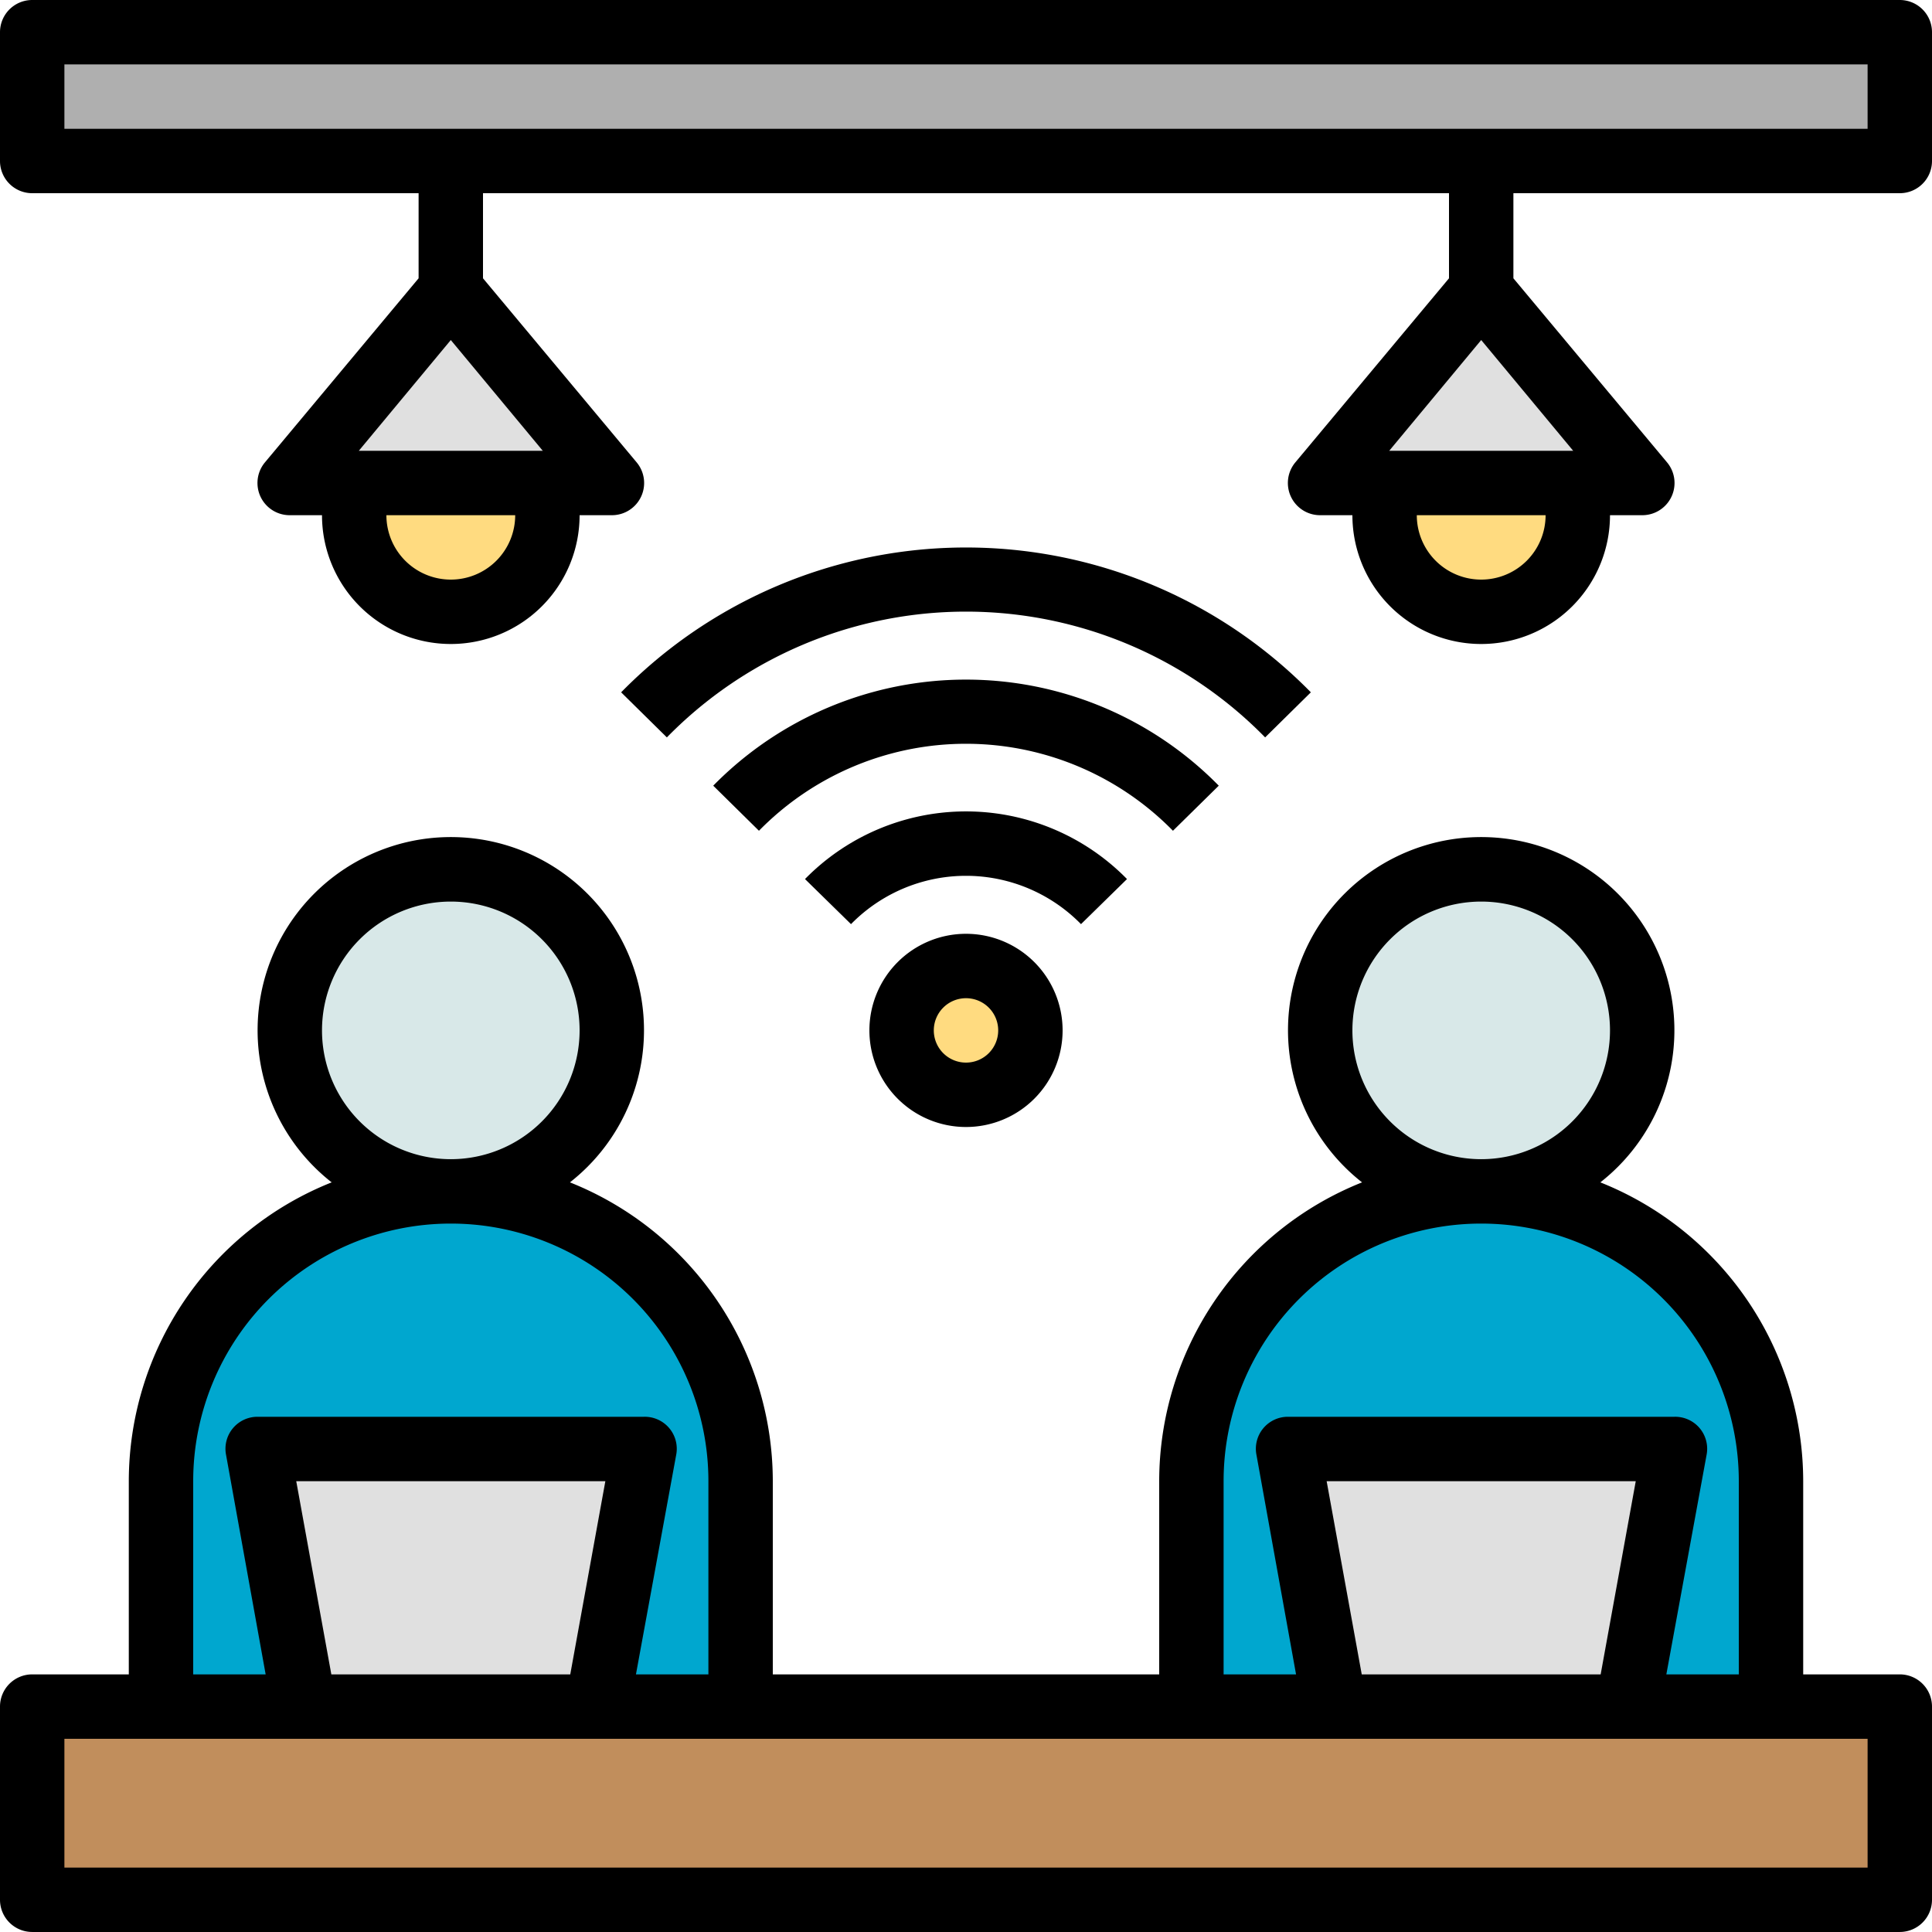
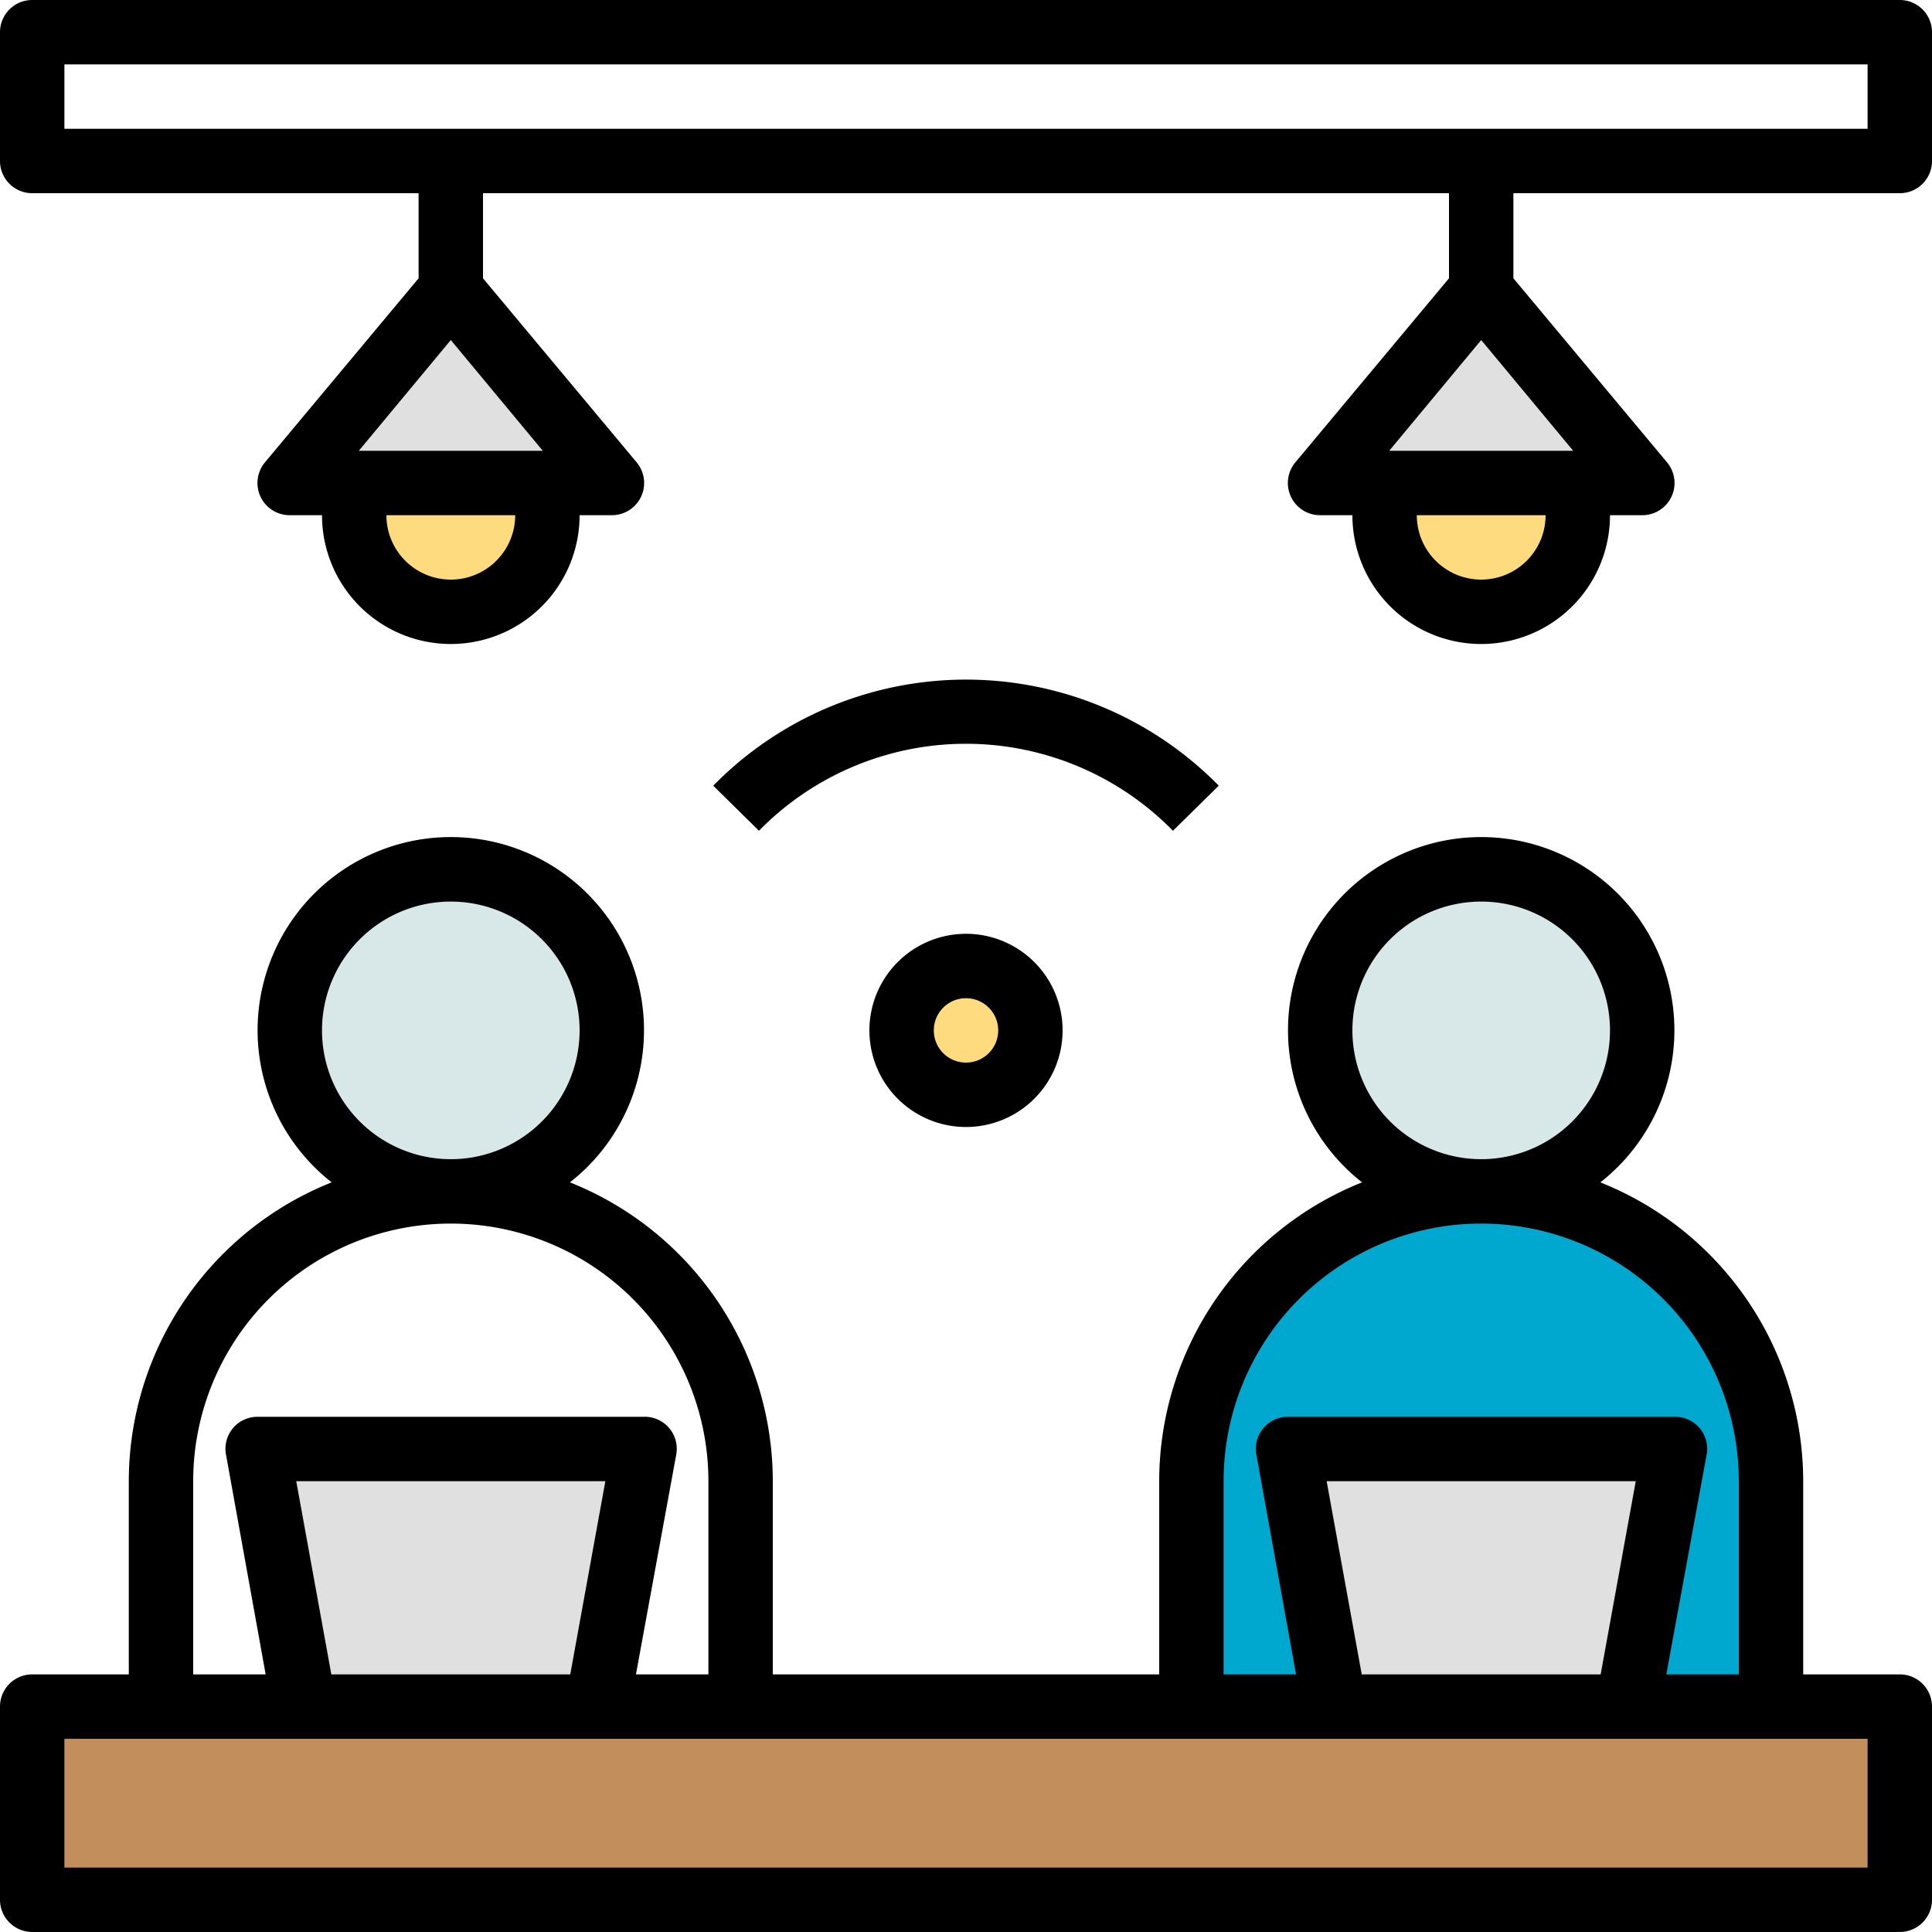
<svg xmlns="http://www.w3.org/2000/svg" width="84" height="84" viewBox="0 0 84 84">
  <g id="meeting_1_" data-name="meeting (1)" transform="translate(-2 -2)">
    <circle id="Ellipse_40" data-name="Ellipse 40" cx="3" cy="3" r="3" transform="translate(41 44)" fill="#ffdb80" />
    <path id="Path_193" data-name="Path 193" d="M3,55H84.2v8.4H3Z" transform="translate(0.4 21.2)" fill="#c18e5c" />
    <path id="Path_194" data-name="Path 194" d="M64.2,61.4V51.6a12.6,12.6,0,0,0-25.2,0v9.8Z" transform="translate(14.8 14.8)" fill="#00a7cf" />
    <path id="Path_195" data-name="Path 195" d="M44.03,58.2,42,47H58.8L56.77,58.2" transform="translate(16 18)" fill="#e0e0e0" />
    <circle id="Ellipse_41" data-name="Ellipse 41" cx="7" cy="7" r="7" transform="translate(59 40)" fill="#d8e8e8" />
-     <path id="Path_196" data-name="Path 196" d="M32.2,61.4V51.6A12.6,12.6,0,0,0,7,51.6v9.8Z" transform="translate(2 14.8)" fill="#00a7cf" />
    <path id="Path_197" data-name="Path 197" d="M12.03,58.2,10,47H26.8L24.77,58.2" transform="translate(3.2 18)" fill="#e0e0e0" />
    <circle id="Ellipse_42" data-name="Ellipse 42" cx="7" cy="7" r="7" transform="translate(15 40)" fill="#d8e8e8" />
-     <path id="Path_198" data-name="Path 198" d="M3,3H84.2V8.6H3Z" transform="translate(0.4 0.4)" fill="#afafaf" />
-     <path id="Path_199" data-name="Path 199" d="M18,11l-7,8.4H25Z" transform="translate(3.6 3.6)" fill="#e0e0e0" />
+     <path id="Path_199" data-name="Path 199" d="M18,11l-7,8.4H25" transform="translate(3.6 3.6)" fill="#e0e0e0" />
    <path id="Path_200" data-name="Path 200" d="M50,11l-7,8.4H57Z" transform="translate(16.4 3.6)" fill="#e0e0e0" />
    <path id="Path_201" data-name="Path 201" d="M21.4,17v1.4a4.2,4.2,0,0,1-8.4,0V17" transform="translate(4.4 6)" fill="#ffdb80" />
    <path id="Path_202" data-name="Path 202" d="M53.4,17v1.4a4.2,4.2,0,1,1-8.4,0V17" transform="translate(17.2 6)" fill="#ffdb80" />
    <path id="Path_203" data-name="Path 203" d="M84.6,64.4H80.4V56a14,14,0,0,0-8.82-12.992,8.4,8.4,0,1,0-10.36,0A14,14,0,0,0,52.4,56v8.4H35.6V56a14,14,0,0,0-8.82-12.992,8.4,8.4,0,1,0-10.36,0A14,14,0,0,0,7.6,56v8.4H3.4A1.4,1.4,0,0,0,2,65.8v8.4a1.4,1.4,0,0,0,1.4,1.4H84.6A1.4,1.4,0,0,0,86,74.2V65.8A1.4,1.4,0,0,0,84.6,64.4Zm-23.8-28A5.6,5.6,0,1,1,66.4,42,5.6,5.6,0,0,1,60.8,36.4ZM55.2,56a11.2,11.2,0,0,1,22.4,0v8.4H74.45l1.75-9.548A1.391,1.391,0,0,0,74.8,53.2H58a1.39,1.39,0,0,0-1.372,1.652L58.35,64.4H55.2Zm6.006,8.4L59.68,56H73.12l-1.526,8.4ZM16,36.4A5.6,5.6,0,1,1,21.6,42,5.6,5.6,0,0,1,16,36.4ZM10.4,56a11.2,11.2,0,0,1,22.4,0v8.4H29.65l1.75-9.548A1.391,1.391,0,0,0,30,53.2H13.2a1.39,1.39,0,0,0-1.372,1.652L13.55,64.4H10.4Zm6.006,8.4L14.88,56H28.32l-1.526,8.4ZM83.2,72.8H4.8V67.2H83.2Z" transform="translate(0 10.399)" />
    <path id="Path_204" data-name="Path 204" d="M84.6,2H3.4A1.4,1.4,0,0,0,2,3.4V9a1.4,1.4,0,0,0,1.4,1.4H20.2v3.7L13.522,22.1A1.4,1.4,0,0,0,14.6,24.4H16a5.6,5.6,0,0,0,11.2,0h1.4a1.4,1.4,0,0,0,1.078-2.3L23,14.1V10.4H65v3.7L58.322,22.1A1.4,1.4,0,0,0,59.4,24.4h1.4a5.6,5.6,0,1,0,11.2,0h1.4a1.4,1.4,0,0,0,1.078-2.3L67.8,14.1V10.4H84.6A1.4,1.4,0,0,0,86,9V3.4A1.4,1.4,0,0,0,84.6,2Zm-63,25.2a2.8,2.8,0,0,1-2.8-2.8h5.6A2.8,2.8,0,0,1,21.6,27.2Zm-4-5.6,4-4.816,4,4.816Zm48.8,5.6a2.8,2.8,0,0,1-2.8-2.8h5.6A2.8,2.8,0,0,1,66.4,27.2Zm-4-5.6,4-4.816,4,4.816Zm20.8-14H4.8V4.8H83.2Z" />
-     <path id="Path_205" data-name="Path 205" d="M41,30.14a9.8,9.8,0,0,0-14,0l2,1.96a7,7,0,0,1,10,0Z" transform="translate(10 10.08)" />
    <path id="Path_206" data-name="Path 206" d="M46.13,27.718a15.4,15.4,0,0,0-21.98,0l1.988,1.96a12.6,12.6,0,0,1,18,0Z" transform="translate(8.86 8.442)" />
-     <path id="Path_207" data-name="Path 207" d="M51.278,25.3a21,21,0,0,0-29.988,0l1.988,1.96a18.2,18.2,0,0,1,26.012,0Z" transform="translate(7.716 6.801)" />
    <path id="Path_208" data-name="Path 208" d="M29,35.2A4.2,4.2,0,1,0,33.2,31,4.2,4.2,0,0,0,29,35.2Zm5.6,0a1.4,1.4,0,1,1-1.4-1.4A1.4,1.4,0,0,1,34.6,35.2Z" transform="translate(10.8 11.6)" />
  </g>
</svg>